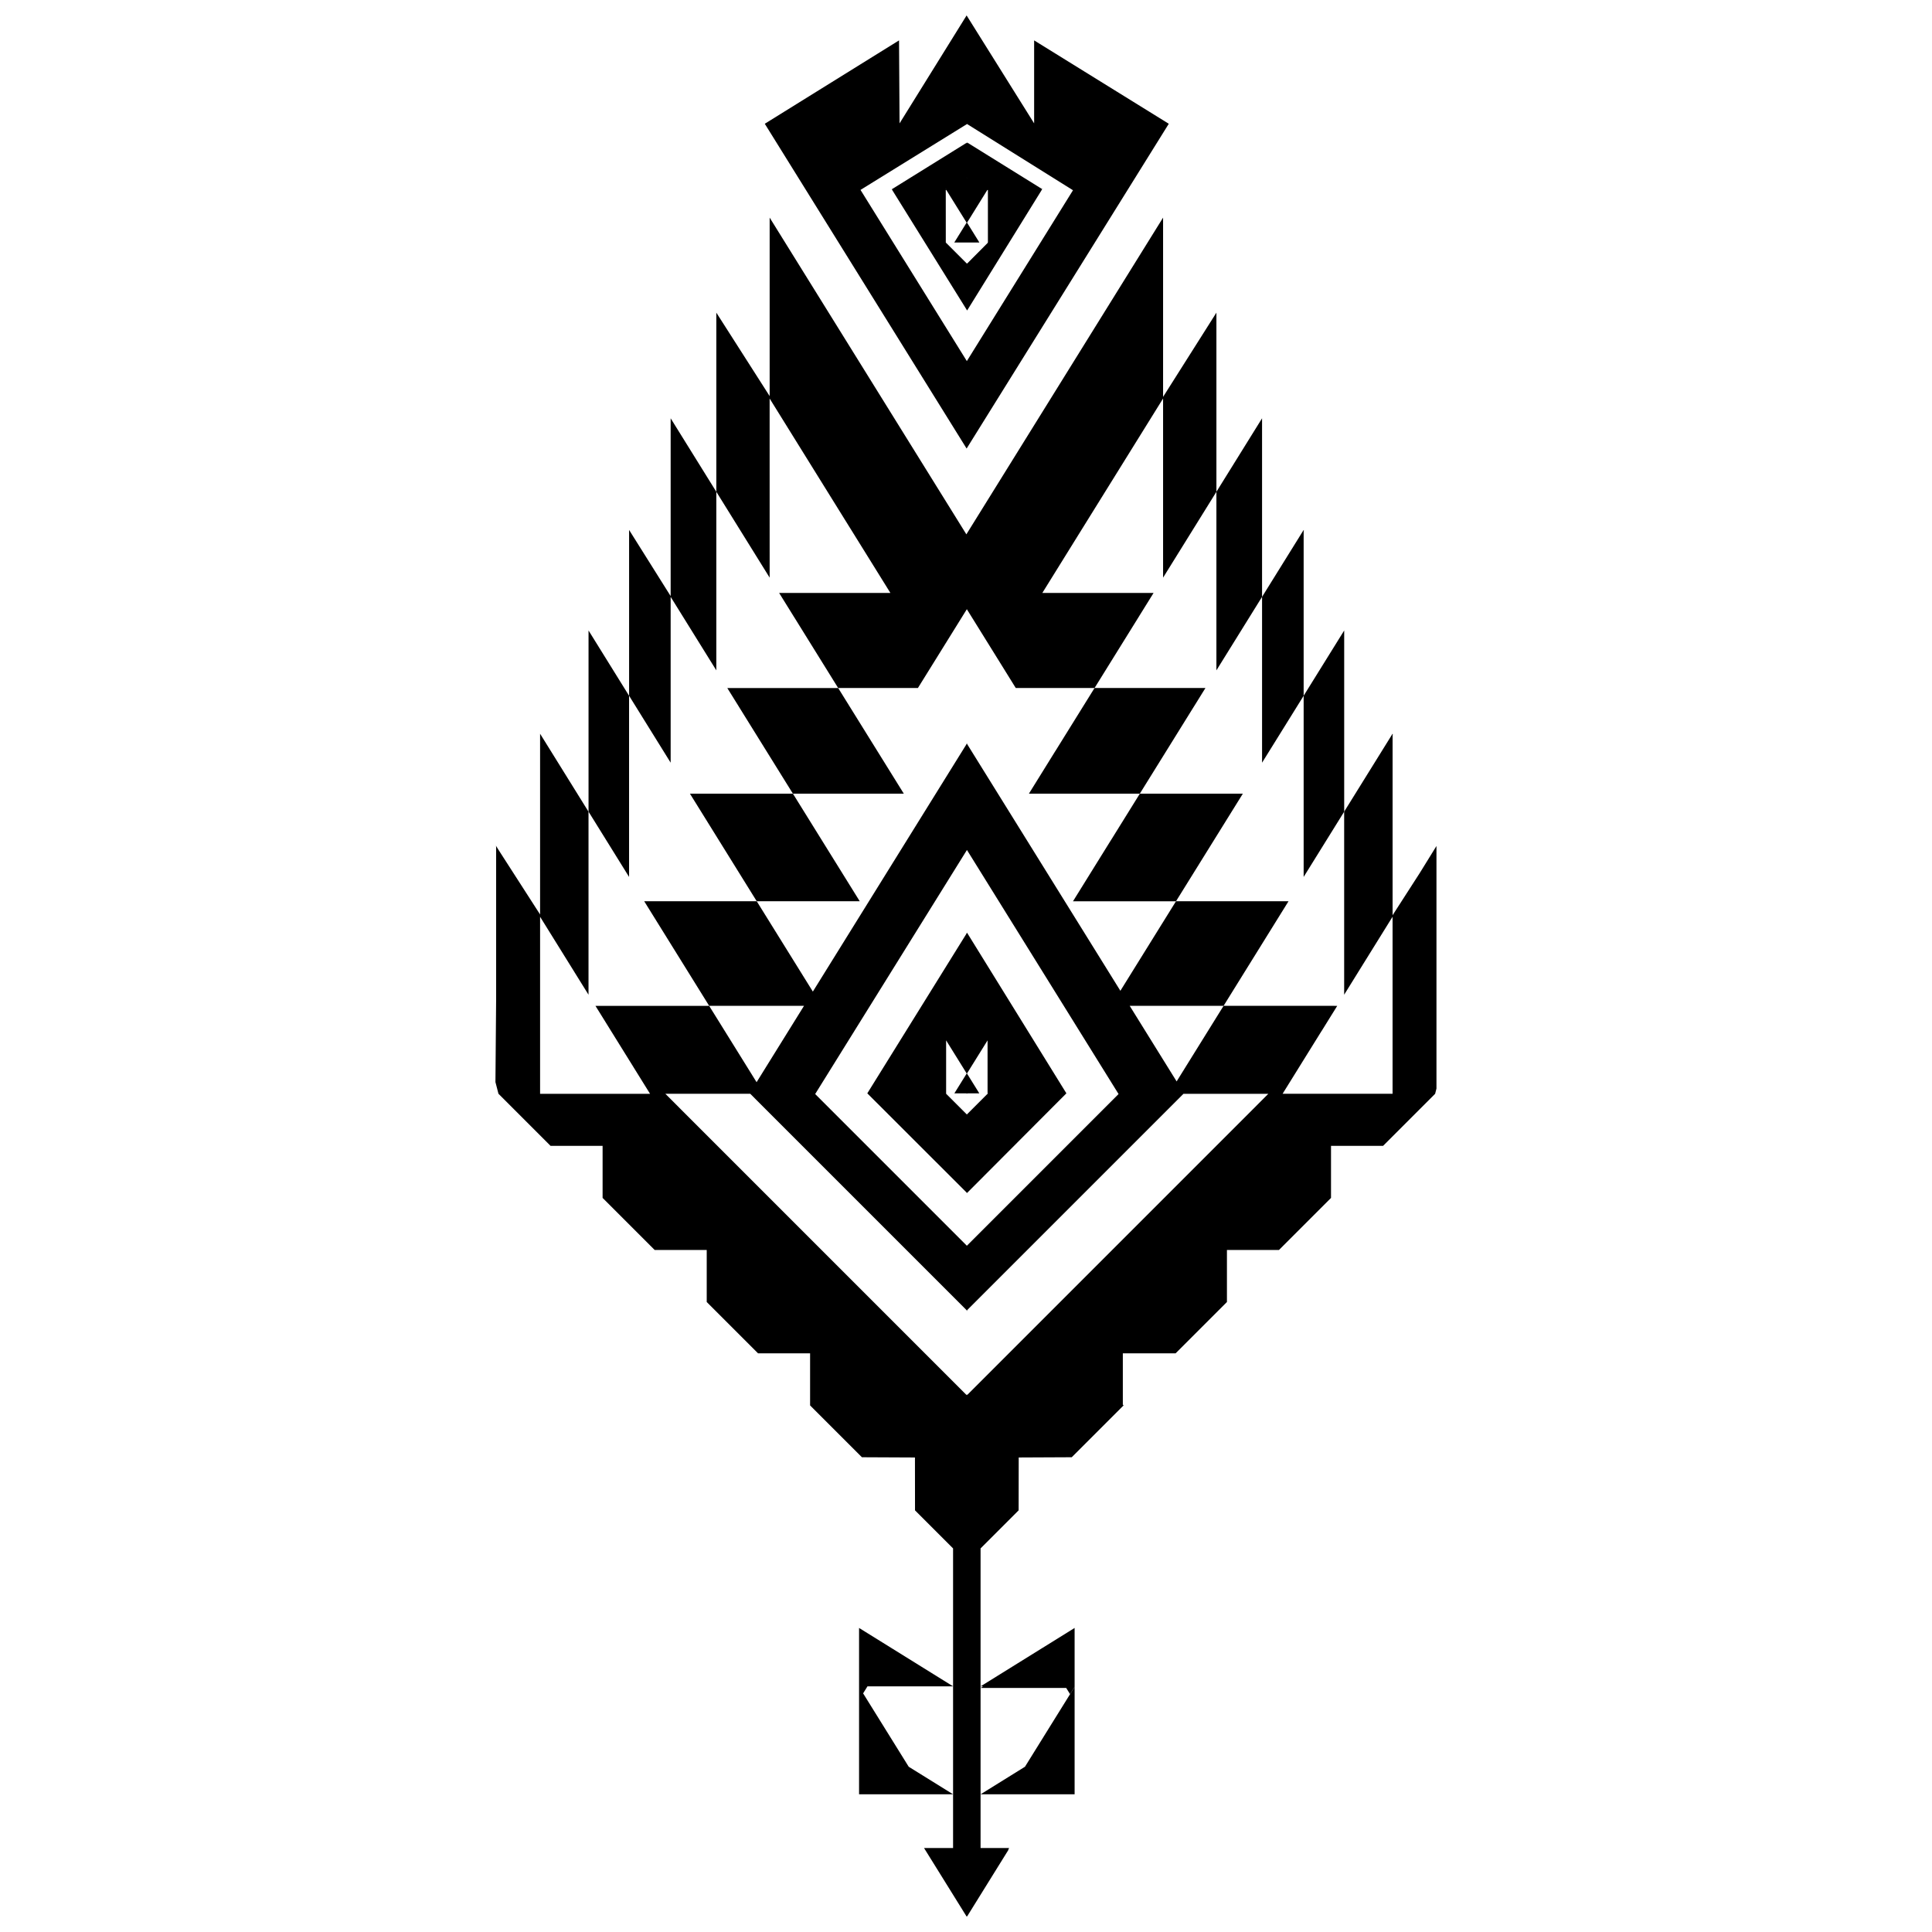
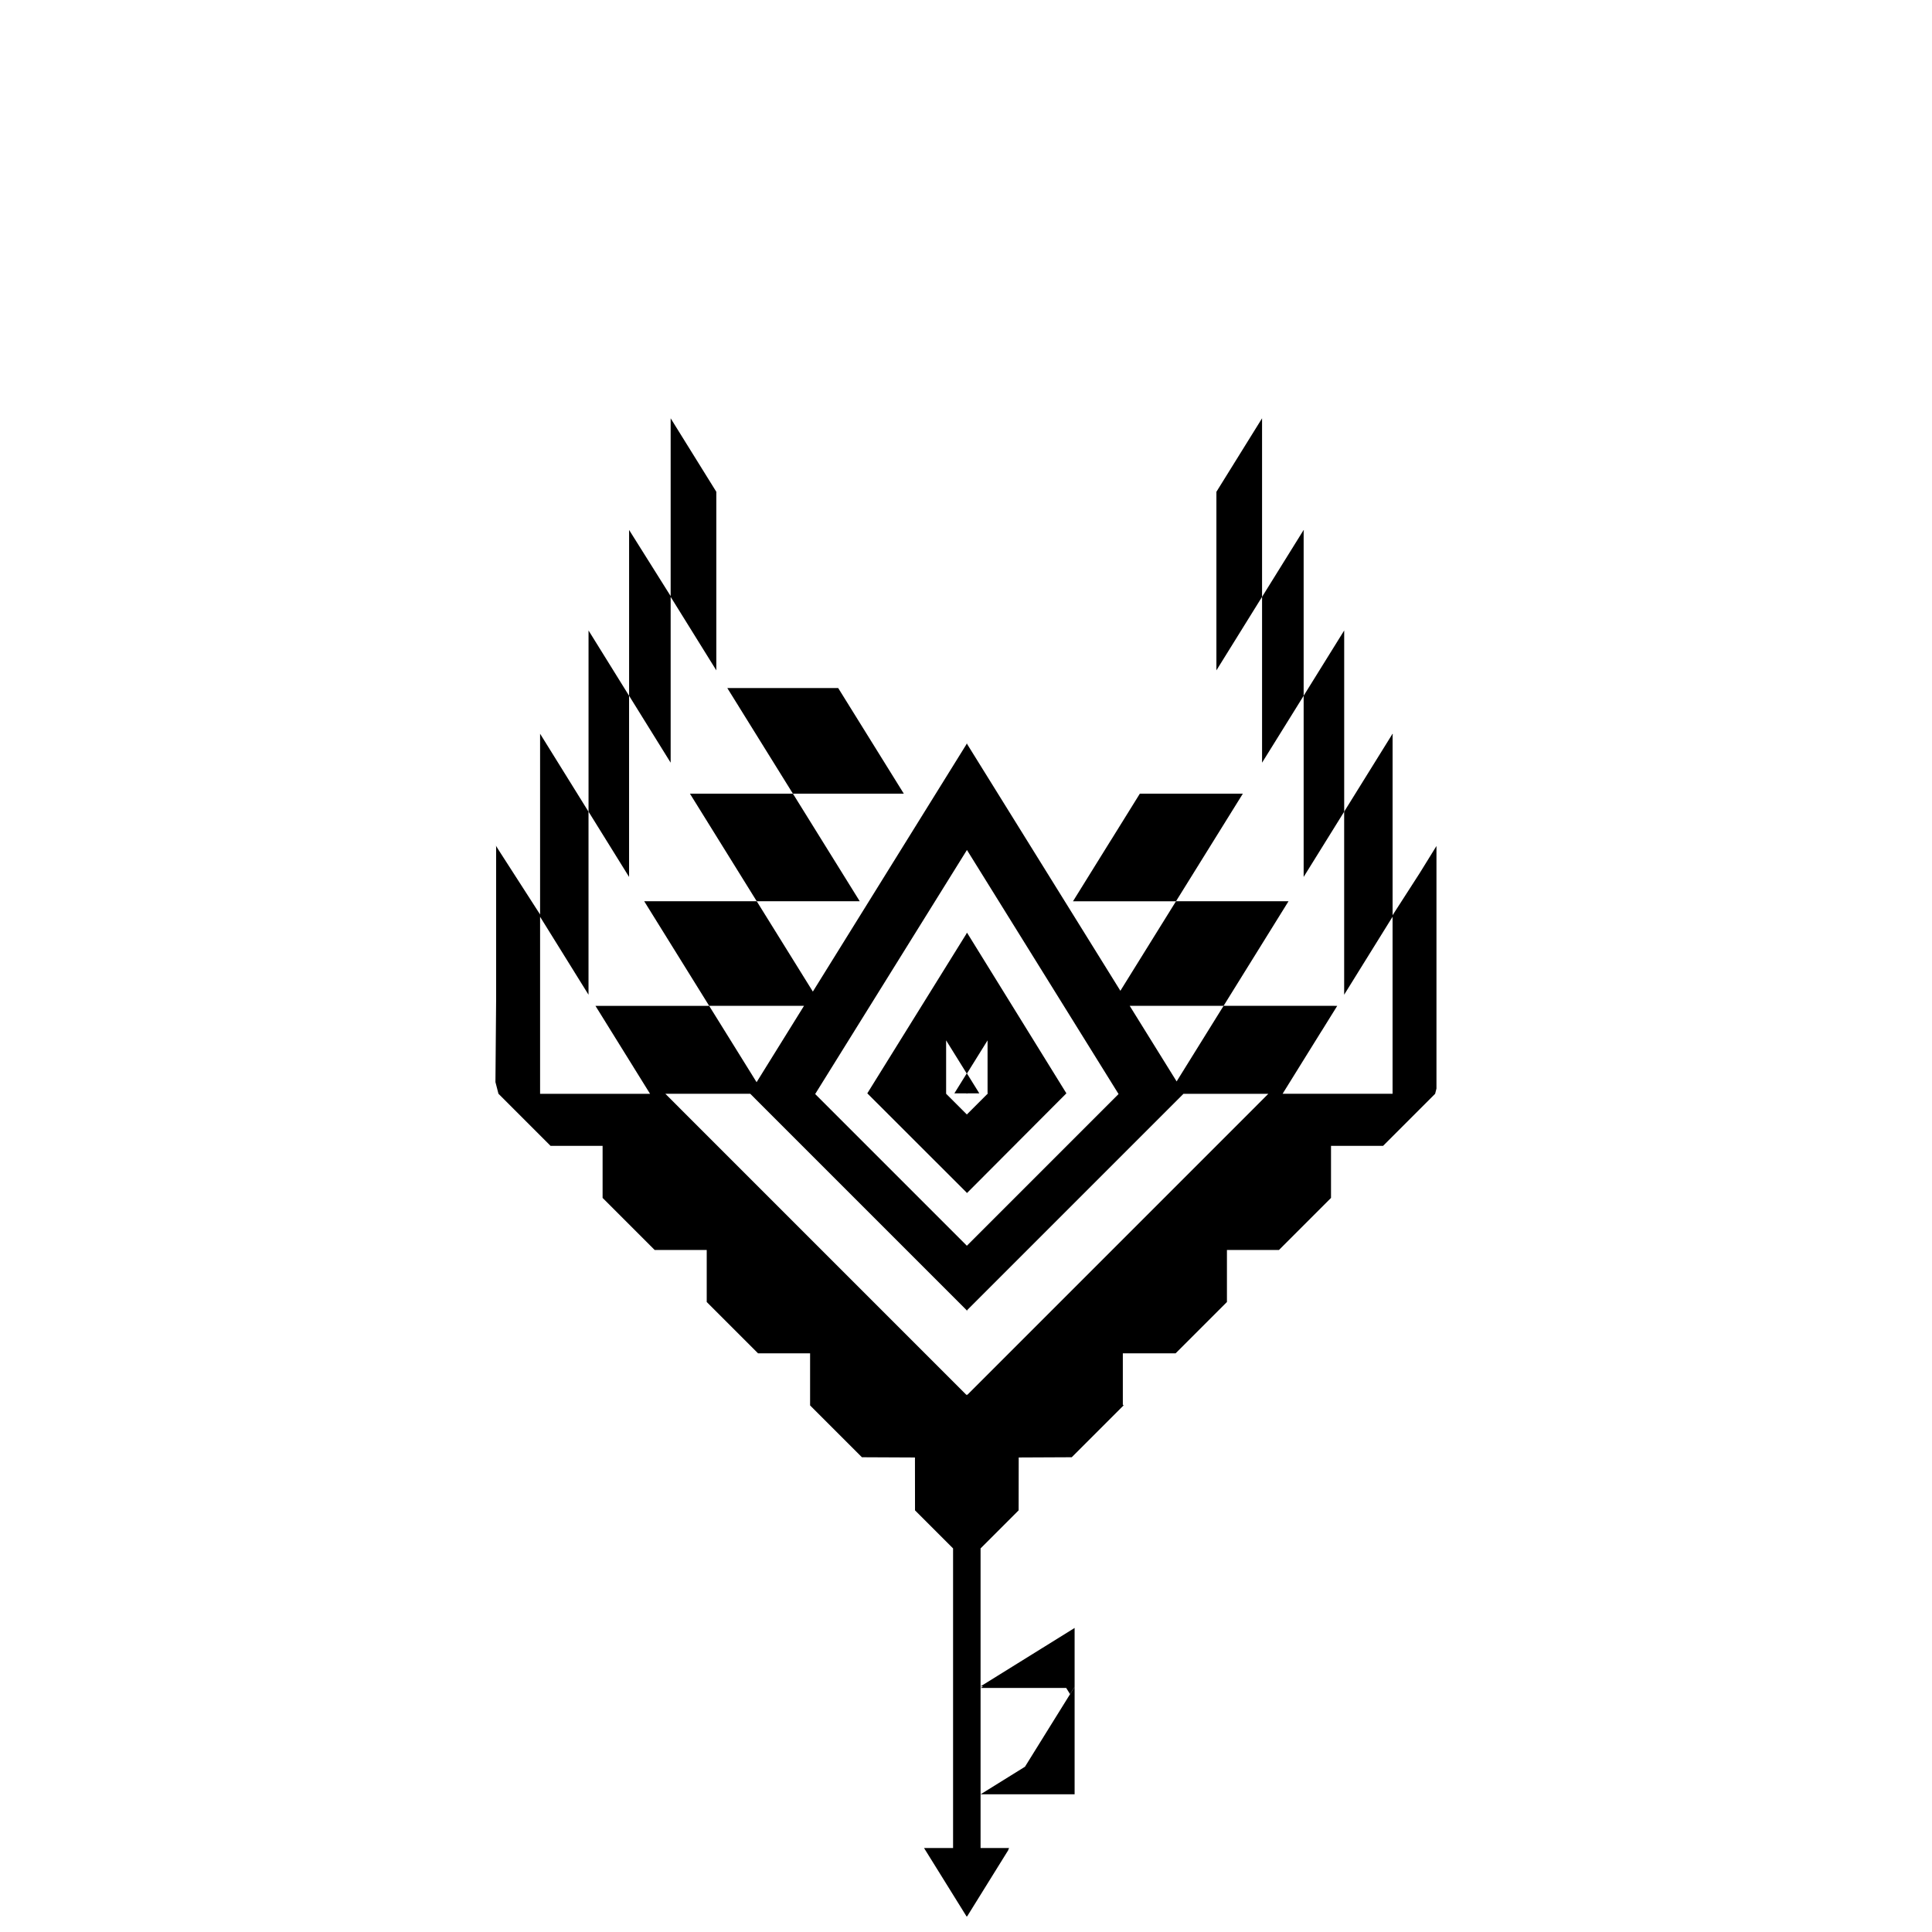
<svg xmlns="http://www.w3.org/2000/svg" width="800px" height="800px" version="1.1" viewBox="144 144 512 512">
  <defs>
    <clipPath id="b">
      <path d="m275 338h250v313.9h-250z" />
    </clipPath>
    <clipPath id="a">
      <path d="m346 148.09h108v114.91h-108z" />
    </clipPath>
  </defs>
  <g clip-path="url(#b)">
    <path d="m520.28 375.31-7.231 11.234v-47.707l0.125-0.398-0.125 0.211v-0.211l-12.832 20.66v48.508l3.691-5.949 0.211-0.344 0.004-0.004 8.922-14.367v46.918h-29.145l4.539-7.309v-0.004l3.578-5.758 1.773-2.852 0.359-0.578 0.09-0.137 0.082-0.121 2.363-3.809 1.691-2.719-0.891-0.016h-29.219l-1.367 2.188-0.016 0.031-11.062 17.809-12.434-20.027h24.875l17.211-27.719h-29.82l-3.641 5.863-0.039 0.059-11.059 17.809-5.031-8.102-35.598-57.312v-0.176l-0.055 0.09-0.055-0.09v0.176l-40.758 65.625-11.062-17.809-3.809-6.133h-29.82l17.215 27.719h25.133l-12.566 20.234-11.062-17.809-1.508-2.418h-30.129l1.691 2.719 2.144 3.457 0.07 0.117 0.672 1.078 2.133 3.438 3.215 5.176 0.18 0.293v0.004l4.363 7.023h-29.145v-46.918l9.055 14.574 0.145 0.238 3.633 5.844v-48.504l-12.832-20.66v47.902l-10.887-16.922-0.762-1.223v0.039l-0.098-0.145 0.098 0.301v40.832l-0.004-0.012-0.18 21.543 0.801 3.094v0.012h0.012l13.789 13.793h13.797v13.797l13.793 13.793h13.801v13.793l13.602 13.602 13.793 0.004v13.801l13.738 13.734 14.051 0.066 0.016 14.008 10.086 10.086v79.398h-7.695l11.285 18.16 0.055-0.09 0.055 0.09 11.012-17.734h-0.105l0.266-0.43h-7.586v-79.395l10.086-10.086 0.02-14.008 14.051-0.066 13.738-13.734v-0.203l-0.195 0.203v-13.801h0.195l13.793-0.004 13.602-13.602v-13.793h13.793l13.789-13.789v-13.797h13.797l13.789-13.793h0.012l-0.004-0.004 0.004-0.004-0.004-0.004 0.352-1.387v-64.277zm-120.03-6.059 40.18 64.68-40.145 40.148-0.055 0.055-0.055-0.055-40.145-40.148zm75.832 68.66-75.801 75.805v-0.105l-0.105-0.109v0.223l-75.805-75.812-4.039-4.047h22.496l4.039 4.047 53.305 53.305v0.117-0.004l0.105 0.105v-0.211l57.352-57.352h22.488z" />
  </g>
-   <path d="m347.96 249.61 19.98 32.172 1.223 1.969 0.078 0.121 0.004 0.016h0.004l0.176 0.281 10.543 16.973h-29.488l3.887 6.266 0.137 0.215 0.004 0.004 11.613 18.703h21.133l4.18-6.727 8.734-14.066 0.051-0.086 0.059 0.086 8.609 13.859 4.301 6.934h20.879l11.742-18.91 0.008-0.004 0.129-0.223 3.758-6.051h-29.48l10.598-17.074 0.242-0.387 0.008-0.004 0.078-0.133 0.449-0.723 20.629-33.211v47.473l14.133-22.754v-47.473l-14.133 22.324v-47.508l-51.949 83.641-0.109 0.176-0.074 0.121-52.133-83.938v47.301l-14.133-22.117v47.473l14.133 22.754z" />
  <path d="m310.71 343.18v-14.797l-10.742-17.301v48.012l10.742 17.301z" />
  <path d="m321.73 313.11v-10.941l12.102 19.48v-47.32l-12.102-19.477v47.121l-11.012-17.535v43.945l11.012 17.734z" />
  <path d="m352.16 382.84h19.68l-9.84-15.84-7.871-12.676h-27.293l17.707 28.516z" />
  <path d="m489.48 343.56v32.836l10.746-17.301v-48.012l-10.746 17.301z" />
  <path d="m466.36 286.13v35.523l11.422-18.395 0.676-1.086v-47.316l-12.098 19.477z" />
  <path d="m478.46 313.45v32.672l11.02-17.734v-43.609l0.125-0.336-0.125 0.203v-0.203l-11.02 17.73z" />
  <path d="m383.52 354.33-6.824-10.984-10.57-17.012h-29.387l3.07 4.938 0.004 0.016 0.004 0.004 14.312 23.039z" />
-   <path d="m396.58 590.9-16.375-10.172-8.543-5.305v44.086h24.918l-11.762-7.305-12.082-19.445 1.152-1.859z" />
-   <path d="m423.62 343.13-6.945 11.195h29.391l14.383-23.164 0.059-0.086 2.945-4.746h-29.387l-10.363 16.68z" />
  <path d="m446.07 354.33-7.688 12.379-0.062 0.086-9.965 16.051h27.297l17.715-28.516z" />
  <path d="m400.17 460.15 0.055-0.055 0.055 0.055 26.324-26.406-26.324-42.562-0.055 0.086-0.055-0.086v0.176l-26.324 42.387 26.324 26.301zm0.094-31.539 0.016 0.023 3.176 5.113zm-0.082 0-3.188 5.141 3.176-5.113zm-5.438 5.258-0.012-0.012v-14.148l5.438 8.75v0.051l-3.254 5.238h3.258v0.117h0.098v-0.117h3.258l-3.254-5.238v-0.051l5.441-8.75v14.043h0.082v0.105h-0.082l-5.438 5.438v0.004l-0.02 0.023-0.031 0.031-0.031-0.031-0.02-0.023v-0.004z" />
  <path d="m427.58 592.97-5.281 8.492-6.672 10.742-11.762 7.305h24.918v-28.48l-1.074 1.73z" />
  <path d="m420.05 580.85-16.184 10.051h0.691l-0.691 0.426h22.691l1.023 1.645 1.203-1.941v-15.605l-8.539 5.305z" />
-   <path d="m420.09 194.31-0.074-0.047 0.023-0.039h0.125l-0.086-0.051h0.207l-20.004-12.426v0.125h-0.004l-0.051 0.031 0.051 0.031h0.004v0.023h-0.078l0.051 0.031 0.031-0.02v0.039l-0.031-0.02-0.082 0.051v-0.109h0.004l0.047-0.031-0.047-0.031h-0.004v-0.031l-19.855 12.332h0.055l-0.086 0.051h0.125l0.035 0.055 0.004 0.004-0.039 0.023 19.766 31.785v0.105l0.035-0.055 0.09 0.141zm-14.328-0.18v0.047h-0.031zm-5.547-3.008 0.051 0.016-0.07 0.016zm-0.062-0.062 0.012 0.016 0.004-0.012v0.023l-0.004 0.012-0.012-0.012zm-5.434 3.07v-0.035l0.039 0.07v0.012h-0.039zm0.055 0.094h-0.016v-0.027zm-0.184-0.129 0.047 0.07v0.004h-0.047zm5.691 19.699-0.055 0.055-0.051-0.051-0.016-0.02-5.394-5.394h-0.059v-0.109h-0.059l-0.008-13.922h0.152l1.738 2.797 3.633 5.848-3.269 5.266h6.656l-3.269-5.266 3.691-5.949 1.676-2.699h0.16v13.91h-0.059v0.109l-5.457 5.481v-0.086z" />
  <g clip-path="url(#a)">
-     <path d="m453.74 176.8-35.684-22.098v21.992l-17.895-28.605-17.77 28.605-0.137-21.992-35.578 22.098 53.488 86.07zm-53.461 0.066 28.074 17.551-28.129 45.277-28.18-45.367z" />
-   </g>
+     </g>
</svg>